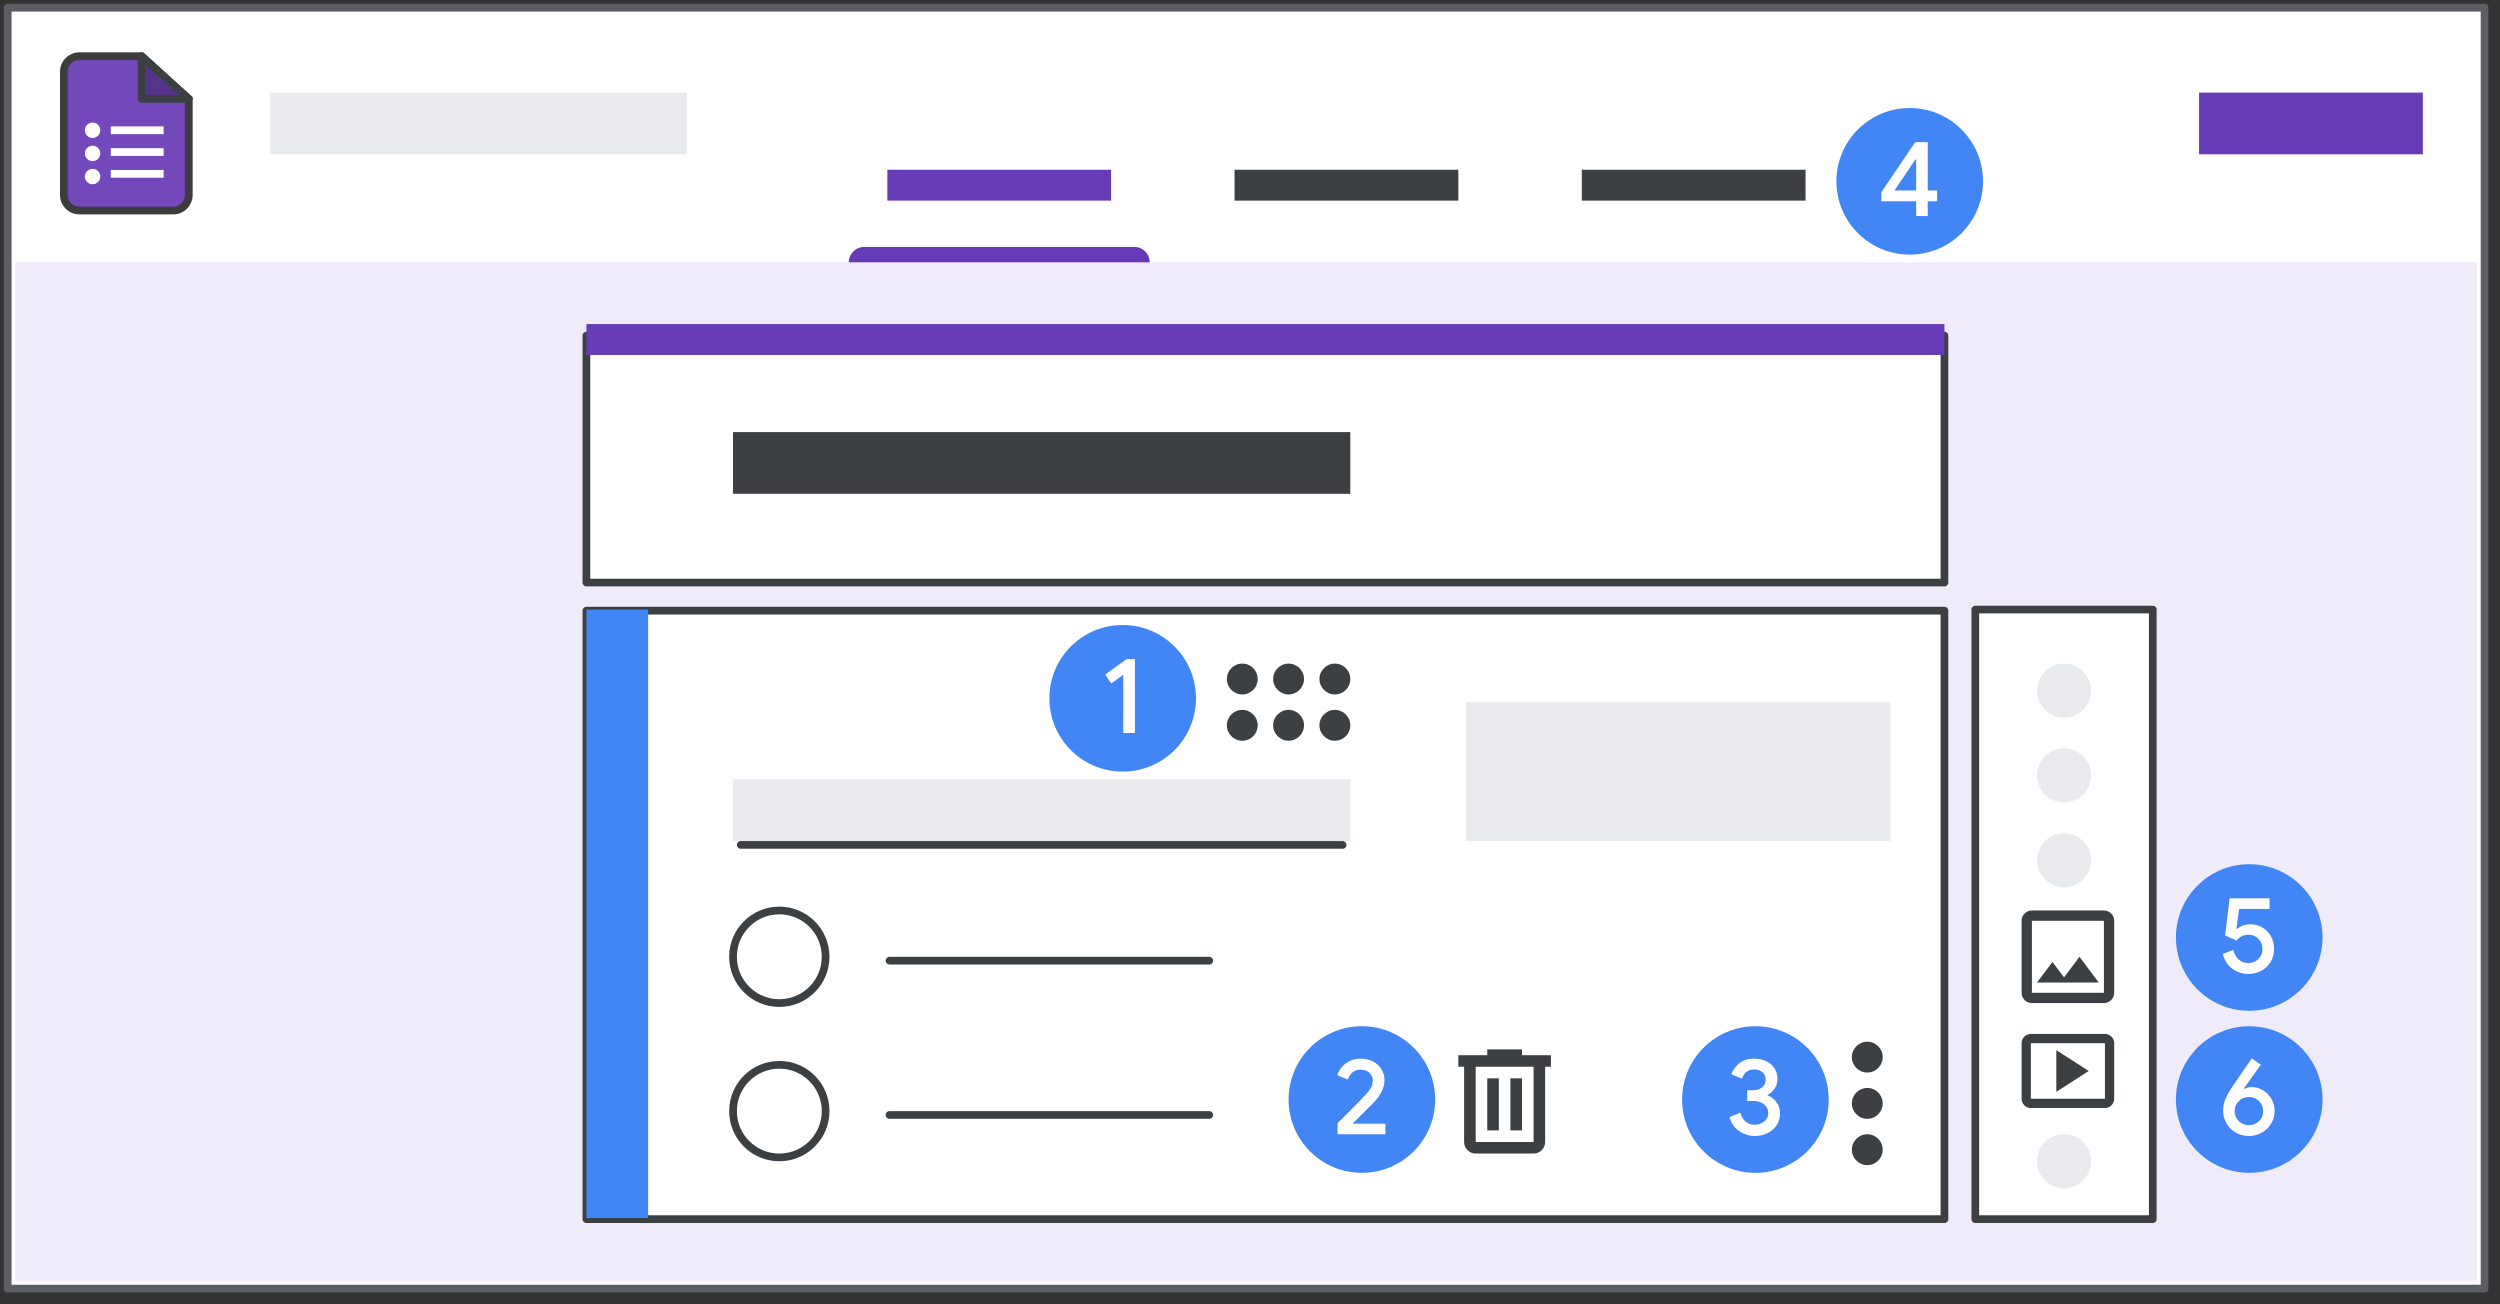
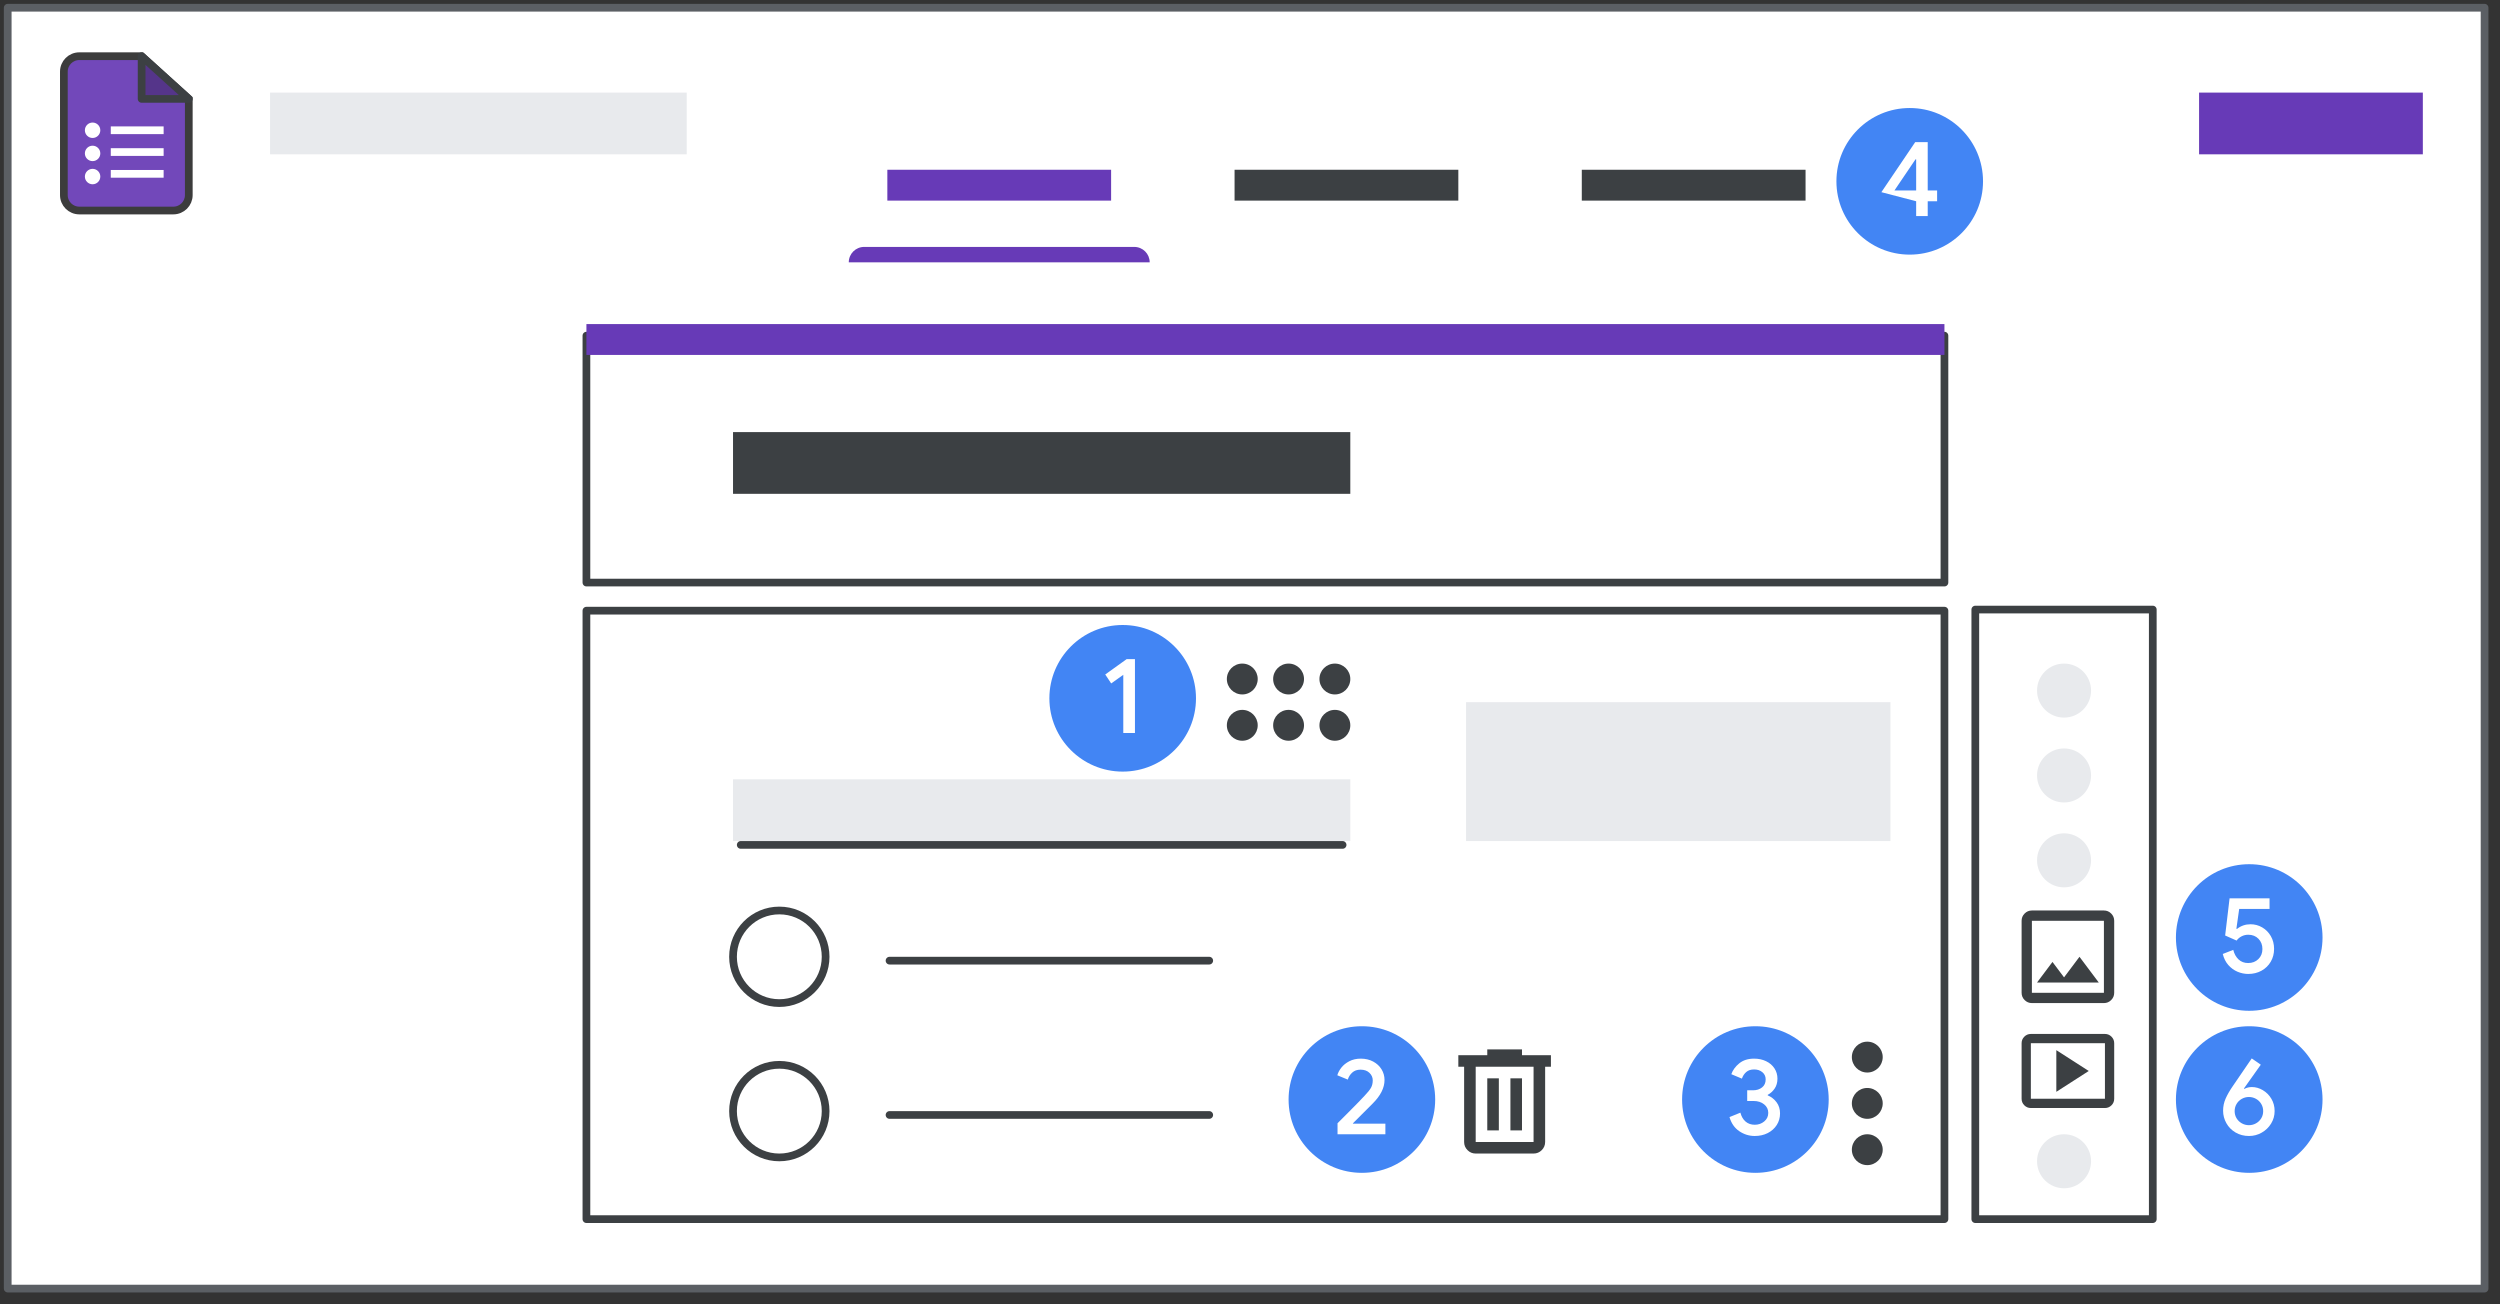
<svg xmlns="http://www.w3.org/2000/svg" width="324px" height="169px" viewBox="0 0 324 169" version="1.1" jetway-hooks="{}">
  <rect x="0" y="0" width="324" height="169" fill="#333333" stroke="none" />
  <title>forms-edit</title>
  <g jetway-hook-id="D21ED907-BE03-4985-8B66-F5D43BF7EE9B" id="forms-edit" stroke="none" stroke-width="1" fill="none" fill-rule="evenodd">
    <g jetway-hook-id="7E07820E-8DC4-42F6-81D6-17E4C6BD832D" id="Group" transform="translate(1, 1)" fill="#FFFFFF" stroke="#5B5F64" stroke-linejoin="round">
      <g jetway-hook-id="A81902BC-627D-4E00-BCDB-9EB950F4F504" id="border-copy">
        <rect jetway-hook-id="63BB8A69-4D2F-47E8-A388-67440E4DEF61" x="0" y="0" width="321" height="166" />
      </g>
    </g>
    <g jetway-hook-id="85FF60A1-6915-420E-9128-934740A8CCE5" id="Group" transform="translate(7, 6)">
      <g jetway-hook-id="33D0DE22-66C6-4219-BEBA-9C2AB8CB2585">
        <path d="M3.277,1.283 L11.354,1.283 L11.354,1.283 L17.467,6.816 L17.467,19.283 C17.467,20.387 16.572,21.283 15.467,21.283 L3.277,21.283 C2.172,21.283 1.277,20.387 1.277,19.283 L1.277,3.283 C1.277,2.178 2.172,1.283 3.277,1.283 Z" jetway-hook-id="495FBEF5-5AED-4234-8EDE-69797A94461B" id="Rectangle" stroke="#3C3C3C" fill="#7248BA" />
        <polygon jetway-hook-id="BBCAFD3A-5F6D-4953-BA9A-2683500EC957" id="Path-5" stroke="#3C4043" fill="#55358A" stroke-linejoin="round" transform="translate(14.411, 4.05) rotate(-90) translate(-14.411, -4.05) " points="11.644 7.106 17.177 0.993 11.644 0.993" />
        <line x1="7.857" y1="13.706" x2="13.706" y2="13.706" jetway-hook-id="059AF1B6-FF58-4457-B808-04D986AF2881" id="Line-11" stroke="#FFFFFF" stroke-linecap="square" />
        <circle jetway-hook-id="EF2964AF-8CF5-40B1-ABD8-A4313D286A7B" id="Oval" fill="#FFFFFF" cx="5" cy="10.882" r="1" />
        <circle jetway-hook-id="1B6D5E5B-59B1-4148-ACF0-609BAB2E1473" id="Oval" fill="#FFFFFF" cx="5" cy="13.882" r="1" />
        <circle jetway-hook-id="937D3F93-E05F-492C-B007-134ACF3EA2D0" id="Oval" fill="#FFFFFF" cx="5" cy="16.882" r="1" />
        <line x1="7.857" y1="10.882" x2="13.706" y2="10.882" jetway-hook-id="2B8EF036-5827-48A2-9DE6-EECCFEF24CE6" id="Line-11" stroke="#FFFFFF" stroke-linecap="square" />
        <line x1="7.857" y1="16.529" x2="13.706" y2="16.529" jetway-hook-id="819B2587-6AED-4440-8BB5-70A757EF774C" id="Line-11" stroke="#FFFFFF" stroke-linecap="square" />
      </g>
    </g>
    <g jetway-hook-id="F6D06DD8-EFA0-4E35-9319-4CAB2A955D2B" id="Group" transform="translate(35, 12)" fill="#E8EAED">
      <g jetway-hook-id="627E1734-A005-4602-841C-5301C48DCF18" id="UI/header-light-grey">
        <rect jetway-hook-id="A283AEFF-20F1-4934-9ED1-A668C1F77986" id="Rectangle" x="0" y="0" width="54" height="8" />
      </g>
    </g>
-     <rect jetway-hook-id="5B7E46D2-08D0-4E6F-8008-494EA8C120C0" id="Rectangle" fill="#EFEBF8" x="2" y="34" width="319" height="132" />
    <g jetway-hook-id="B9C4D33F-ADED-449C-BB0B-43B2F3138783" id="Group-2" transform="translate(76, 14)">
      <g jetway-hook-id="9810B3E1-F2DE-4E4E-8E5E-07C55B4C9465" id="Group" transform="translate(0, 29.5)" fill="#FFFFFF" stroke="#3C4043" stroke-linejoin="round">
        <g jetway-hook-id="EC858344-08CC-4C01-8DA5-158C05F03D2D" id="UI/overlay">
          <rect jetway-hook-id="389C1EF4-F34D-43A1-8C6F-9E095FD113BD" id="Rectangle" x="0" y="0" width="176" height="32" />
        </g>
      </g>
      <g jetway-hook-id="28127320-E3B8-4059-B940-12A4DF17D809" id="Group" transform="translate(0, 65.143)" fill="#FFFFFF" stroke="#3C4043" stroke-linejoin="round">
        <g jetway-hook-id="8EC9E55B-B1AB-4ACD-8C9C-3010B79E7C40" id="UI/overlay">
          <rect jetway-hook-id="389C1EF4-F34D-43A1-8C6F-9E095FD113BD" id="Rectangle" x="0" y="0" width="176" height="78.857" />
        </g>
      </g>
      <g jetway-hook-id="2A61D218-0457-4D27-B904-E647F16C0F75" id="UI/header-blue" transform="translate(0, 28)" fill="#673AB7">
        <rect jetway-hook-id="F9231A26-87B4-4FB5-8D21-2ED43BFD074F" id="Rectangle" x="0" y="0" width="176" height="4" />
      </g>
      <g jetway-hook-id="4BAEA098-2930-44B0-A477-A02D94A29F67" id="Group" transform="translate(19, 42)" fill="#3C4043">
        <g jetway-hook-id="6ADD13AA-D0DC-4299-B023-83B403537BAF" id="Rectangle">
          <rect jetway-hook-id="0A51AE64-3B94-43DC-A7C7-DB61BFEA28FF" x="0" y="0" width="80" height="8" />
        </g>
      </g>
      <g jetway-hook-id="8C6A2CC5-FFE7-4646-B7A4-EF959F2BDBA9" id="UI/header-light-grey" transform="translate(19, 87)" fill="#E8EAED">
        <rect jetway-hook-id="1A34E7B0-900A-4FF4-B1DB-9F156A4A044F" id="Rectangle" x="0" y="0" width="80" height="8" />
      </g>
      <g jetway-hook-id="82758FD7-8CE8-44CF-A72C-5F43A6B11939" id="UI/header-light-grey" transform="translate(114, 77)" fill="#E8EAED">
        <rect jetway-hook-id="587DADBF-9B11-4B15-8A72-28564840ADCF" id="Rectangle" x="0" y="0" width="55" height="18" />
      </g>
      <g jetway-hook-id="E19D835F-4B6C-49E9-852D-07B0253E5FF0" id="Group" transform="translate(162, 0)">
        <g jetway-hook-id="86DDD1BF-9C3E-40B9-99A7-788D15F8B068" id="4">
          <g jetway-hook-id="0336D6A4-179B-4015-97DF-66DAA53311CE">
            <circle jetway-hook-id="8D7F5325-E9E2-49FA-BEE7-B2D36D824DF5" id="Oval" fill="#4285F4" cx="9.5" cy="9.5" r="9.5" />
-             <path d="M11.832,14 L11.832,12.082 L13.05,12.082 L13.05,10.682 L11.832,10.682 L11.832,4.424 L10.208,4.424 L5.826,10.906 L5.826,12.082 L10.334,12.082 L10.334,14 L11.832,14 Z M10.334,10.682 L7.52,10.682 L10.25,6.65 L10.334,6.65 L10.334,10.682 Z" jetway-hook-id="816D2911-C4D4-4475-B5FE-852683BEB5FF" fill="#FFFFFF" fill-rule="nonzero" />
+             <path d="M11.832,14 L11.832,12.082 L13.05,12.082 L13.05,10.682 L11.832,10.682 L11.832,4.424 L10.208,4.424 L5.826,10.906 L10.334,12.082 L10.334,14 L11.832,14 Z M10.334,10.682 L7.52,10.682 L10.25,6.65 L10.334,6.65 L10.334,10.682 Z" jetway-hook-id="816D2911-C4D4-4475-B5FE-852683BEB5FF" fill="#FFFFFF" fill-rule="nonzero" />
          </g>
        </g>
      </g>
      <g jetway-hook-id="A0AD7391-F9D0-43D2-B9C4-529595CDC842" id="Group" transform="translate(19, 104)" stroke="#3C4043">
        <g jetway-hook-id="22F05AFC-88BE-46B6-962B-B2BF9C1EB6F6" transform="translate(20, 26)" id="UI/line-dark-grey" stroke-linecap="round" stroke-linejoin="round">
          <g jetway-hook-id="EA4240B0-664A-4856-B594-CB698E65AFB1">
            <line x1="0.284" y1="0.5" x2="41.716" y2="0.5" jetway-hook-id="9402B3A1-65AE-430F-8F68-D1A957BF5D19" id="Line-5" />
          </g>
        </g>
        <circle jetway-hook-id="85716C12-3802-4C28-9495-D697E1C19D5A" id="Oval" cx="6" cy="26" r="6" />
        <circle jetway-hook-id="D6FE4154-1B12-446D-9C0C-A71C938B06CC" id="Oval" cx="6" cy="6" r="6" />
      </g>
      <g jetway-hook-id="1036BA1B-E121-4AB3-9DA8-46ABE11088E8" id="Group" transform="translate(39, 110)" stroke="#3C4043" stroke-linecap="round" stroke-linejoin="round">
        <g jetway-hook-id="10055019-4068-4739-A35E-B9C71369B8CD" id="UI/line-dark-grey">
          <g jetway-hook-id="EA4240B0-664A-4856-B594-CB698E65AFB1">
            <line x1="0.284" y1="0.5" x2="41.716" y2="0.5" jetway-hook-id="9402B3A1-65AE-430F-8F68-D1A957BF5D19" id="Line-5" />
          </g>
        </g>
      </g>
    </g>
    <g jetway-hook-id="A20C1434-69BC-47FA-982B-E86CC732C7E9" id="UI/header-blue" transform="translate(115, 22)" fill="#673AB7">
      <rect jetway-hook-id="3E572959-4B32-4C89-808D-B7D276F311E2" id="Rectangle" x="0" y="0" width="29" height="4" />
    </g>
    <g jetway-hook-id="C3021E1D-A2C4-48BD-879B-6B1B82FD6C7C" id="UI/header-blue" transform="translate(110, 32)" fill="#673AB7">
      <path d="M2,0 L37,0 C38.105,-2.02906125e-16 39,0.895 39,2 L39,2 L39,2 L0,2 C-1.3527075e-16,0.895 0.895,2.02906125e-16 2,0 Z" jetway-hook-id="C1C481CE-7B01-49C0-8863-4CFA6CE66A68" id="Rectangle" />
    </g>
    <g jetway-hook-id="12050474-8539-4DF2-B4BF-3AD9A0806201" id="UI/header-blue" transform="translate(160, 22)" fill="#3C4043">
      <rect jetway-hook-id="8B327976-0BCD-4E77-B2F6-9F42850BBDBB" id="Rectangle" x="0" y="0" width="29" height="4" />
    </g>
    <g jetway-hook-id="3B5D9733-811B-471D-9C3A-054EB9D4A137" id="UI/header-blue" transform="translate(205, 22)" fill="#3C4043">
      <rect jetway-hook-id="9272E957-0BBC-497C-A03A-27AAB3992914" id="Rectangle" x="0" y="0" width="29" height="4" />
    </g>
    <rect jetway-hook-id="5E4737AA-013A-42F3-B457-1B84E05A3F0E" id="Rectangle" fill="#673AB7" x="285" y="12" width="29" height="8" />
-     <rect jetway-hook-id="C0D19D36-7758-49C6-9A76-8A651D749862" id="Rectangle" fill="#4285F4" x="76" y="79" width="8" height="78.857" />
    <line x1="96" y1="109.5" x2="174" y2="109.5" jetway-hook-id="8B6B4BFA-BA98-46B7-B900-C07157C38787" id="Line" stroke="#3C4043" stroke-linecap="round" />
    <g jetway-hook-id="C401BB2A-6445-48A7-9ECF-E04ECE107FCB" id="Group" transform="translate(256, 79)" fill="#FFFFFF" stroke="#3C4043" stroke-linejoin="round">
      <g jetway-hook-id="2AEDE12A-927C-4FF6-BC4D-EBAD8CECF919" id="UI/overlay">
        <rect jetway-hook-id="389C1EF4-F34D-43A1-8C6F-9E095FD113BD" id="Rectangle" x="0" y="0" width="23" height="79" />
      </g>
    </g>
    <circle jetway-hook-id="E307EDC0-9740-4342-86C8-881420B8940A" id="Oval" fill="#E8EAED" cx="267.5" cy="89.5" r="3.5" />
    <circle jetway-hook-id="AFA72503-5F53-4BFA-9123-BDEE9F468B8E" id="Oval" fill="#E8EAED" cx="267.5" cy="100.5" r="3.5" />
    <circle jetway-hook-id="6A0E0D27-35FA-4C71-ADCF-CC45B12AB655" id="Oval" fill="#E8EAED" cx="267.5" cy="111.5" r="3.5" />
    <circle jetway-hook-id="C9B89115-433B-4889-AB35-BB362FF5AAFF" id="Oval" fill="#E8EAED" cx="267.5" cy="150.5" r="3.5" />
    <g jetway-hook-id="0CAEBAC9-CBF2-4567-8967-B463C25B2494" id="Group-5" transform="translate(159, 86)" fill="#3C4043">
      <circle jetway-hook-id="91EF28CC-58BA-4CDE-A50B-9DB90DC9C579" id="Oval" cx="2" cy="2" r="2" />
      <circle jetway-hook-id="36572884-0356-49D8-89B3-C4A513A56F3A" id="Oval" cx="8" cy="2" r="2" />
      <circle jetway-hook-id="50FBE9CF-88DB-4F8F-BD17-0AC8FA653C39" id="Oval" cx="14" cy="2" r="2" />
      <circle jetway-hook-id="6EA5FF0C-344D-4910-BF41-DCCA28B2C4D7" id="Oval" cx="2" cy="8" r="2" />
      <circle jetway-hook-id="E2234AFA-4AD1-4659-907B-131B548A9B70" id="Oval" cx="8" cy="8" r="2" />
      <circle jetway-hook-id="965D2899-8A93-4C94-96EE-1F34B9E4D50B" id="Oval" cx="14" cy="8" r="2" />
    </g>
    <g jetway-hook-id="5356768F-CB59-4953-9668-8AFC2EE03F9F" id="delete_outline_BASELINE_P900_24dp" transform="translate(189, 136)" fill="#3C4043" fill-rule="nonzero">
      <path d="M2.25,13.5 C1.837,13.5 1.484,13.353 1.191,13.059 C0.897,12.766 0.75,12.412 0.75,12 L0.75,2.25 L0,2.25 L0,0.75 L3.75,0.75 L3.75,0 L8.25,0 L8.25,0.75 L12,0.75 L12,2.25 L11.25,2.25 L11.25,12 C11.25,12.412 11.103,12.766 10.809,13.059 C10.516,13.353 10.162,13.5 9.75,13.5 L2.25,13.5 Z M2.25,12 L9.75,12 C9.75,12 9.75,12 9.75,12 C9.75,12 9.75,12 9.75,12 L9.75,2.25 L2.25,2.25 L2.25,12 C2.25,12 2.25,12 2.25,12 C2.25,12 2.25,12 2.25,12 Z M3.75,10.5 L5.25,10.5 L5.25,3.75 L3.75,3.75 L3.75,10.5 Z M6.75,10.5 L8.25,10.5 L8.25,3.75 L6.75,3.75 L6.75,10.5 Z M2.25,2.25 L2.25,12 C2.25,12 2.25,12 2.25,12 C2.25,12 2.25,12 2.25,12 C2.25,12 2.25,12 2.25,12 C2.25,12 2.25,12 2.25,12 L2.25,2.25 Z" jetway-hook-id="7C65CB04-BBD4-457F-9661-9FD1DE77B30C" id="Shape" />
    </g>
    <g jetway-hook-id="4E721BB5-5A07-4108-9F76-FB23BEBC33C2" id="Group-6" transform="translate(242, 143) rotate(90) translate(-242, -143) translate(234, 141)" fill="#3C4043">
      <circle jetway-hook-id="3D6AC727-1FC7-4B68-9325-7D185767803F" id="Oval" cx="2" cy="2" r="2" />
      <circle jetway-hook-id="5124701D-0F46-4FC1-981B-AEBC03F369FB" id="Oval" cx="8" cy="2" r="2" />
      <circle jetway-hook-id="508C73B5-07CE-4124-A3DD-1EFB255029D1" id="Oval" cx="14" cy="2" r="2" />
    </g>
    <g jetway-hook-id="E2567F5D-C259-462F-97CA-0DF6E9D2DD47" id="Group" transform="translate(136, 81)">
      <g jetway-hook-id="8690ECC9-4894-4EE6-A5D9-BEA8200ED8D3" id="1">
        <g jetway-hook-id="2BB348BB-1CD8-4653-89E8-237C1BAA9491">
          <circle jetway-hook-id="932B1523-BE83-480C-BC45-F0EE1184421A" id="Oval" fill="#4285F4" cx="9.5" cy="9.5" r="9.5" />
          <polygon jetway-hook-id="14063206-042C-4996-A47D-A989BA149443" fill="#FFFFFF" fill-rule="nonzero" points="11.09 14 11.09 4.424 10.012 4.424 7.24 6.412 8.01 7.574 9.578 6.454 9.578 14" />
        </g>
      </g>
    </g>
    <g jetway-hook-id="05718230-2B7C-406F-A643-38F2C2864F93" id="Group" transform="translate(167, 133)">
      <g jetway-hook-id="D90BB1FA-916F-4358-A310-632E6613B8BE" id="2">
        <g jetway-hook-id="C31AD5D9-9BC0-4174-9332-0F06A78A5075">
          <circle jetway-hook-id="6BD684F6-E0D8-4FE1-81E6-179C6A44AFF6" id="Oval" fill="#4285F4" cx="9.5" cy="9.5" r="9.5" />
          <path d="M12.546,14 L12.546,12.628 L8.346,12.628 L8.332,12.586 C8.603,12.306 8.999,11.909 9.522,11.396 C9.727,11.191 9.925,10.994 10.114,10.805 L10.908,10.01 C11.925,8.993 12.434,7.98 12.434,6.972 C12.434,6.468 12.306,6.006 12.049,5.586 C11.793,5.166 11.431,4.83 10.964,4.578 C10.498,4.326 9.961,4.2 9.354,4.2 C8.794,4.2 8.3,4.312 7.87,4.536 C7.441,4.76 7.098,5.035 6.841,5.362 C6.585,5.689 6.41,6.02 6.316,6.356 L6.316,6.356 L7.674,6.916 C7.777,6.571 7.966,6.27 8.241,6.013 C8.517,5.756 8.878,5.628 9.326,5.628 C9.812,5.628 10.197,5.766 10.481,6.041 C10.766,6.316 10.908,6.641 10.908,7.014 C10.908,7.378 10.834,7.695 10.684,7.966 C10.535,8.237 10.255,8.587 9.844,9.016 C9.52,9.375 8.798,10.116 7.678,11.239 L6.587,12.33 L6.587,12.33 L6.344,12.572 L6.344,14 L12.546,14 Z" jetway-hook-id="999E06D7-43F0-47A7-9196-83C66869E65D" fill="#FFFFFF" fill-rule="nonzero" />
        </g>
      </g>
    </g>
    <g jetway-hook-id="9BB9EAD0-EE6F-4399-A15B-6AEAB5D80AD8" id="Group" transform="translate(218, 133)">
      <g jetway-hook-id="9780CA07-3007-4A74-A3FC-A6AD26AA31AB" id="3">
        <g jetway-hook-id="04F52621-36D2-4EF0-940F-71852075A369">
          <circle jetway-hook-id="ECF80570-5336-466A-BC8C-B9734AE7E0BA" id="Oval" fill="#4285F4" cx="9.5" cy="9.5" r="9.5" />
          <path d="M9.417,14.224 C10.043,14.224 10.602,14.098 11.097,13.846 C11.592,13.594 11.982,13.246 12.266,12.803 C12.551,12.36 12.693,11.858 12.693,11.298 C12.693,10.738 12.544,10.257 12.245,9.856 C11.947,9.455 11.564,9.156 11.097,8.96 L11.097,8.96 L11.097,8.89 C11.452,8.703 11.751,8.433 11.993,8.078 C12.236,7.723 12.357,7.294 12.357,6.79 C12.357,6.305 12.229,5.864 11.972,5.467 C11.716,5.07 11.356,4.76 10.894,4.536 C10.432,4.312 9.912,4.2 9.333,4.2 C8.549,4.2 7.907,4.403 7.408,4.809 C6.909,5.215 6.566,5.684 6.379,6.216 L6.379,6.216 L7.751,6.79 C7.863,6.454 8.047,6.172 8.304,5.943 C8.561,5.714 8.904,5.6 9.333,5.6 C9.762,5.6 10.12,5.719 10.404,5.957 C10.689,6.195 10.831,6.505 10.831,6.888 C10.831,7.336 10.675,7.684 10.362,7.931 C10.05,8.178 9.66,8.302 9.193,8.302 L9.193,8.302 L8.437,8.302 L8.437,9.688 L9.263,9.688 C9.814,9.688 10.269,9.833 10.628,10.122 C10.988,10.411 11.167,10.78 11.167,11.228 C11.167,11.676 10.995,12.045 10.649,12.334 C10.304,12.623 9.893,12.768 9.417,12.768 C8.95,12.768 8.556,12.633 8.234,12.362 C7.912,12.091 7.686,11.704 7.555,11.2 L7.555,11.2 L6.141,11.774 C6.375,12.577 6.797,13.186 7.408,13.601 C8.02,14.016 8.689,14.224 9.417,14.224 Z" jetway-hook-id="32E1EDD3-A688-4746-A976-17B19F38235D" fill="#FFFFFF" fill-rule="nonzero" />
        </g>
      </g>
    </g>
    <g jetway-hook-id="3F258A1A-A8BE-4FD0-B770-D8BA05DDD999" id="smart_display_BASELINE_P900_24dp-(1)" transform="translate(262, 134)" fill="#3C4043" fill-rule="nonzero">
      <path d="M4.5,7.5 L8.7,4.8 L4.5,2.1 L4.5,7.5 Z M1.2,9.6 C0.87,9.6 0.588,9.482 0.352,9.248 C0.117,9.012 0,8.73 0,8.4 L0,1.2 C0,0.87 0.117,0.588 0.352,0.352 C0.588,0.117 0.87,0 1.2,0 L10.8,0 C11.13,0 11.412,0.117 11.648,0.352 C11.883,0.588 12,0.87 12,1.2 L12,8.4 C12,8.73 11.883,9.012 11.648,9.248 C11.412,9.482 11.13,9.6 10.8,9.6 L1.2,9.6 Z M1.2,8.4 C1.2,8.4 1.2,8.4 1.2,8.4 C1.2,8.4 1.2,8.4 1.2,8.4 L1.2,1.2 C1.2,1.2 1.2,1.2 1.2,1.2 C1.2,1.2 1.2,1.2 1.2,1.2 C1.2,1.2 1.2,1.2 1.2,1.2 C1.2,1.2 1.2,1.2 1.2,1.2 L1.2,8.4 C1.2,8.4 1.2,8.4 1.2,8.4 C1.2,8.4 1.2,8.4 1.2,8.4 Z M1.2,8.4 L10.8,8.4 C10.8,8.4 10.8,8.4 10.8,8.4 C10.8,8.4 10.8,8.4 10.8,8.4 L10.8,1.2 C10.8,1.2 10.8,1.2 10.8,1.2 C10.8,1.2 10.8,1.2 10.8,1.2 L1.2,1.2 C1.2,1.2 1.2,1.2 1.2,1.2 C1.2,1.2 1.2,1.2 1.2,1.2 L1.2,8.4 C1.2,8.4 1.2,8.4 1.2,8.4 C1.2,8.4 1.2,8.4 1.2,8.4 Z" jetway-hook-id="33D215D7-1D5E-4673-B3D6-6885540AFC00" id="Shape" />
    </g>
    <g jetway-hook-id="D6B9B33E-045D-47F3-B869-B283C96506E8" id="insert_photo_BASELINE_P900_24dp" transform="translate(262, 118)" fill="#3C4043" fill-rule="nonzero">
      <path d="M1.333,10.667 L10.667,10.667 C10.667,10.667 10.667,10.667 10.667,10.667 C10.667,10.667 10.667,10.667 10.667,10.667 L10.667,1.333 C10.667,1.333 10.667,1.333 10.667,1.333 C10.667,1.333 10.667,1.333 10.667,1.333 L1.333,1.333 C1.333,1.333 1.333,1.333 1.333,1.333 C1.333,1.333 1.333,1.333 1.333,1.333 L1.333,10.667 C1.333,10.667 1.333,10.667 1.333,10.667 C1.333,10.667 1.333,10.667 1.333,10.667 Z M1.333,12 C0.967,12 0.653,11.869 0.392,11.608 C0.131,11.347 0,11.033 0,10.667 L0,1.333 C0,0.967 0.131,0.653 0.392,0.392 C0.653,0.131 0.967,0 1.333,0 L10.667,0 C11.033,0 11.347,0.131 11.608,0.392 C11.869,0.653 12,0.967 12,1.333 L12,10.667 C12,11.033 11.869,11.347 11.608,11.608 C11.347,11.869 11.033,12 10.667,12 L1.333,12 Z M2,9.333 L10,9.333 L7.5,6 L5.5,8.667 L4,6.667 L2,9.333 Z M1.333,1.333 C1.333,1.333 1.333,1.333 1.333,1.333 C1.333,1.333 1.333,1.333 1.333,1.333 L1.333,10.667 C1.333,10.667 1.333,10.667 1.333,10.667 C1.333,10.667 1.333,10.667 1.333,10.667 C1.333,10.667 1.333,10.667 1.333,10.667 C1.333,10.667 1.333,10.667 1.333,10.667 L1.333,1.333 C1.333,1.333 1.333,1.333 1.333,1.333 C1.333,1.333 1.333,1.333 1.333,1.333 Z" jetway-hook-id="29E0788F-70B6-43C1-88EC-440376383377" id="Shape" />
    </g>
    <g jetway-hook-id="59F78EC8-C982-4314-BDB0-3B889A91145C" id="Group" transform="translate(282, 112)">
      <g jetway-hook-id="D03085E2-76DB-4E6B-B612-060153E2130C" id="5">
        <g jetway-hook-id="6EAF1AE3-50DF-4589-83DB-C52B7CB1573D">
          <circle jetway-hook-id="1044E23A-67A4-4204-A87B-235E39E8B4B8" id="Oval" fill="#4285F4" cx="9.5" cy="9.5" r="9.5" />
          <path d="M9.375,14.224 C10.01,14.224 10.582,14.084 11.09,13.804 C11.599,13.524 11.998,13.137 12.287,12.642 C12.576,12.147 12.721,11.592 12.721,10.976 C12.721,10.36 12.581,9.809 12.301,9.324 C12.021,8.839 11.648,8.461 11.181,8.19 C10.714,7.919 10.21,7.784 9.669,7.784 C9.007,7.784 8.423,7.985 7.919,8.386 L7.919,8.386 L7.835,8.372 L8.199,5.796 L12.133,5.796 L12.133,4.424 L6.953,4.424 L6.379,9.24 L7.863,9.898 C8.031,9.665 8.248,9.48 8.514,9.345 C8.78,9.21 9.067,9.142 9.375,9.142 C9.916,9.142 10.357,9.317 10.698,9.667 C11.039,10.017 11.209,10.458 11.209,10.99 C11.209,11.522 11.034,11.958 10.684,12.299 C10.334,12.64 9.893,12.81 9.361,12.81 C8.867,12.81 8.454,12.656 8.122,12.348 C7.791,12.04 7.56,11.625 7.429,11.102 L7.429,11.102 L6.071,11.634 C6.211,12.203 6.452,12.682 6.792,13.069 C7.133,13.456 7.529,13.746 7.982,13.937 C8.435,14.128 8.899,14.224 9.375,14.224 Z" jetway-hook-id="AC9F7E82-49D1-4F8F-8159-B3869A1CE332" fill="#FFFFFF" fill-rule="nonzero" />
        </g>
      </g>
    </g>
    <g jetway-hook-id="725DD605-25F7-4560-B2FD-2773F0934A7A" id="Group" transform="translate(282, 133)">
      <g jetway-hook-id="262C841D-B8AC-4F60-BA35-449C7FAD7C5E" id="6">
        <g jetway-hook-id="CE3D2616-A52E-4F5D-AB8E-8F6EA0FC5752">
          <circle jetway-hook-id="86C64A5A-3DC5-49FE-985D-41D574BDC997" id="Oval" fill="#4285F4" cx="9.5" cy="9.5" r="9.5" />
          <path d="M9.473,14.224 C10.061,14.224 10.61,14.079 11.118,13.79 C11.627,13.501 12.033,13.109 12.336,12.614 C12.639,12.119 12.791,11.578 12.791,10.99 C12.791,10.402 12.651,9.872 12.371,9.401 C12.091,8.93 11.723,8.559 11.265,8.288 C10.808,8.017 10.336,7.882 9.851,7.882 C9.487,7.882 9.161,7.961 8.871,8.12 L8.871,8.12 L8.815,8.064 L10.999,4.984 L9.823,4.172 L7.401,7.714 C6.981,8.321 6.662,8.874 6.442,9.373 C6.223,9.872 6.113,10.397 6.113,10.948 C6.113,11.517 6.253,12.054 6.533,12.558 C6.813,13.062 7.21,13.466 7.723,13.769 C8.236,14.072 8.82,14.224 9.473,14.224 Z M9.459,12.824 C9.133,12.824 8.827,12.745 8.542,12.586 C8.258,12.427 8.031,12.21 7.863,11.935 C7.695,11.66 7.611,11.349 7.611,11.004 C7.611,10.659 7.695,10.346 7.863,10.066 C8.031,9.786 8.258,9.567 8.542,9.408 C8.827,9.249 9.133,9.17 9.459,9.17 C9.786,9.17 10.091,9.249 10.376,9.408 C10.661,9.567 10.887,9.786 11.055,10.066 C11.223,10.346 11.307,10.659 11.307,11.004 C11.307,11.349 11.223,11.66 11.055,11.935 C10.887,12.21 10.661,12.427 10.376,12.586 C10.091,12.745 9.786,12.824 9.459,12.824 Z" jetway-hook-id="A9970CC6-7942-421D-8F0B-7A8B2BAF3690" fill="#FFFFFF" fill-rule="nonzero" />
        </g>
      </g>
    </g>
  </g>
</svg>